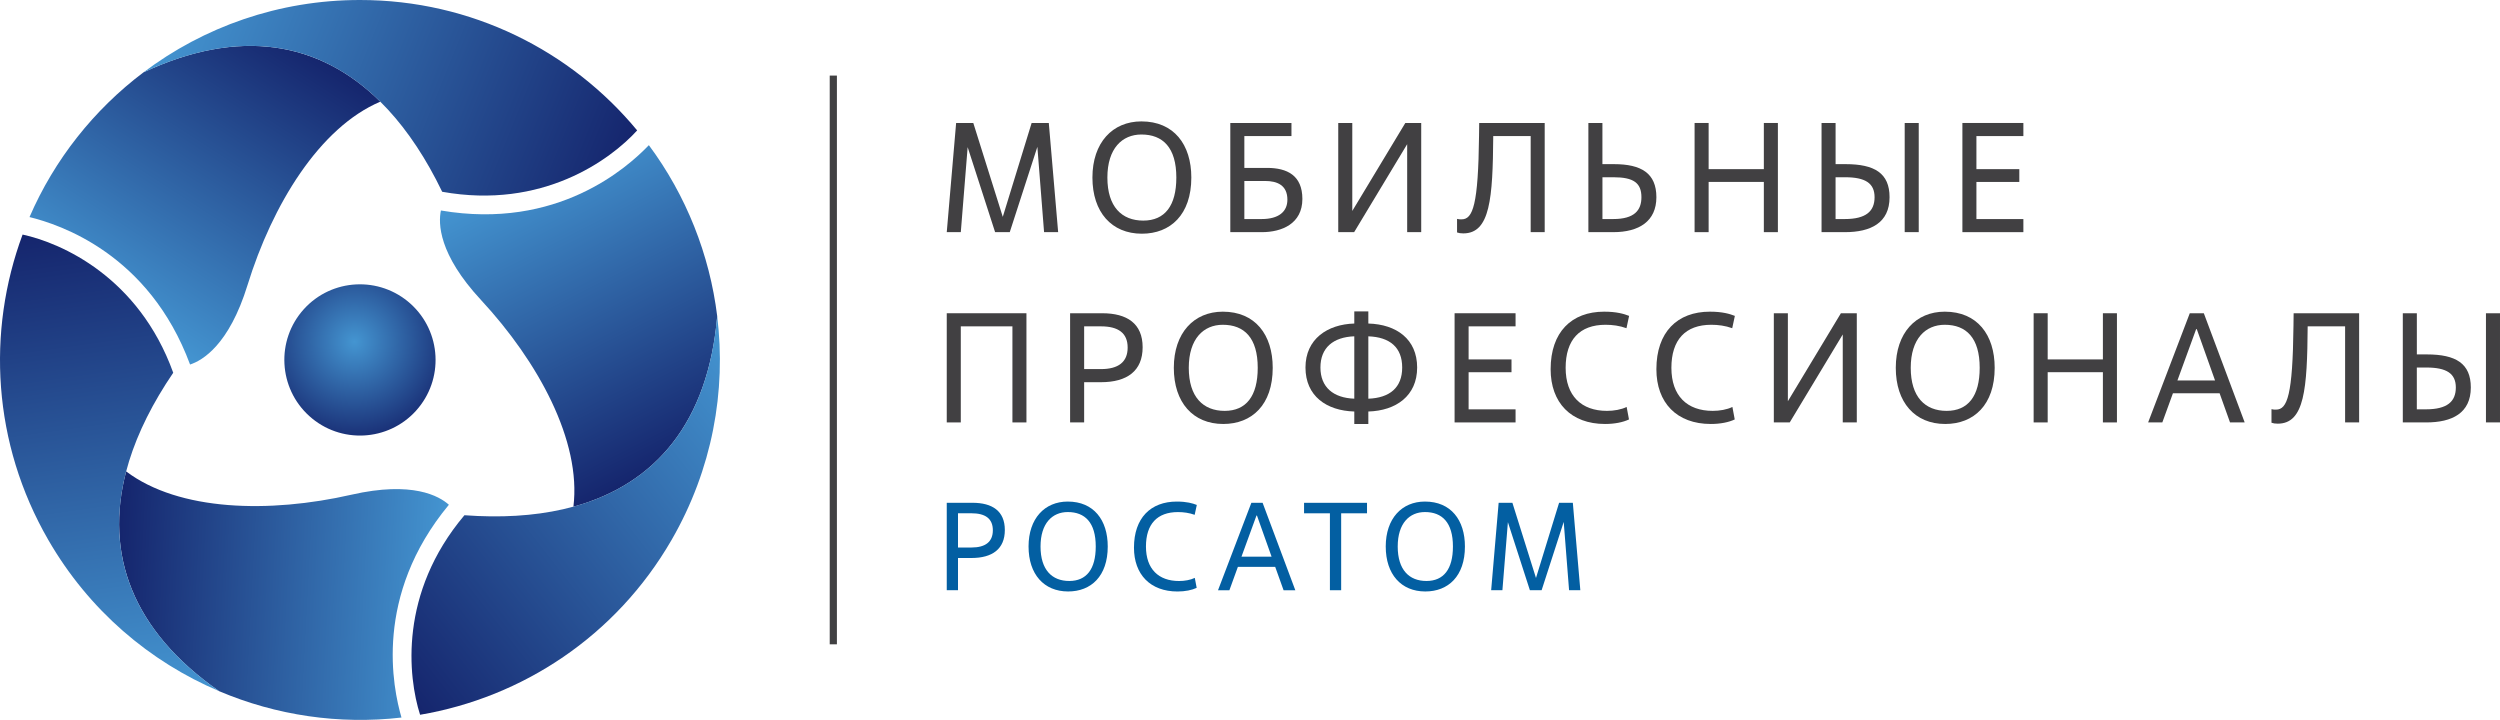
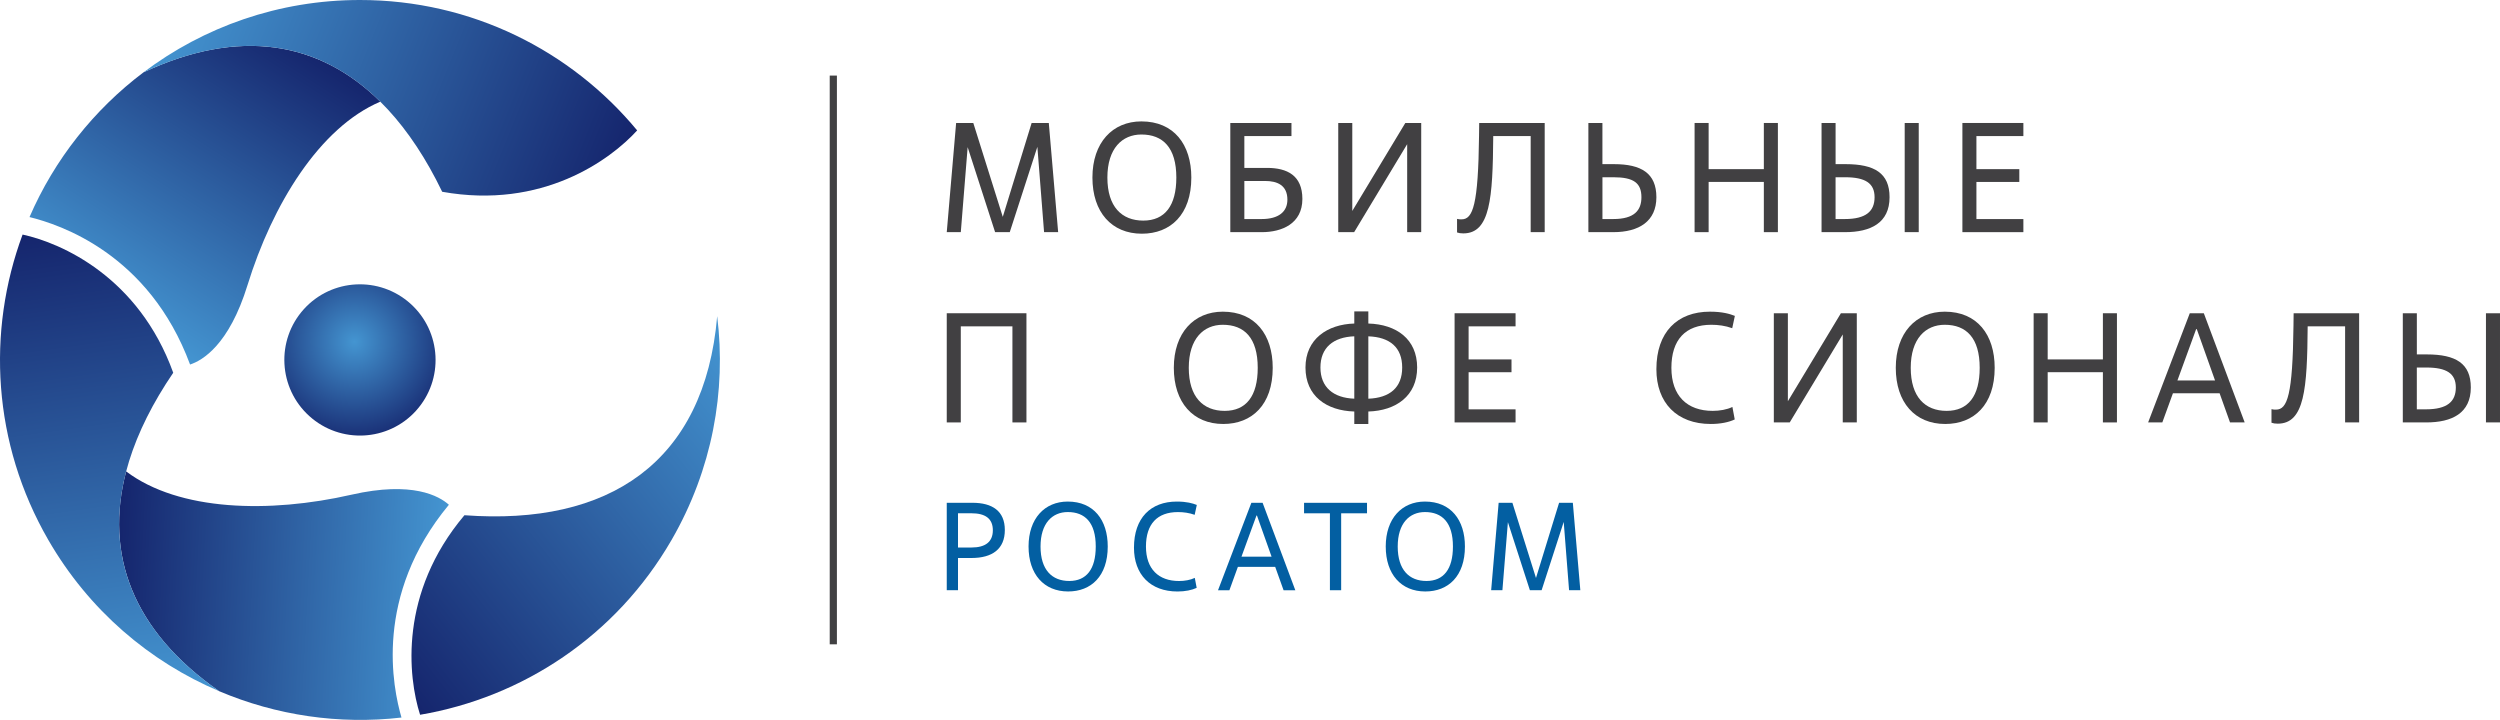
<svg xmlns="http://www.w3.org/2000/svg" xmlns:xlink="http://www.w3.org/1999/xlink" id="Layer_2" data-name="Layer 2" viewBox="0 0 984.37 283.46">
  <defs>
    <style> .cls-1 { fill: url(#linear-gradient); } .cls-1, .cls-2, .cls-3, .cls-4, .cls-5, .cls-6, .cls-7, .cls-8, .cls-9 { stroke-width: 0px; } .cls-2 { fill: url(#radial-gradient); } .cls-3 { fill: url(#linear-gradient-4); } .cls-4 { fill: url(#linear-gradient-2); } .cls-5 { fill: url(#linear-gradient-3); } .cls-6 { fill: url(#linear-gradient-5); } .cls-7 { fill: url(#linear-gradient-6); } .cls-8 { fill: #414042; } .cls-9 { fill: #035fa2; } </style>
    <radialGradient id="radial-gradient" cx="-14496.52" cy="-20541.8" fx="-14496.52" fy="-20541.8" r="298.27" gradientTransform="translate(2172.1 3008.31) rotate(-.06) scale(.14)" gradientUnits="userSpaceOnUse">
      <stop offset="0" stop-color="#4495d1" />
      <stop offset="1" stop-color="#15256d" />
    </radialGradient>
    <linearGradient id="linear-gradient" x1="41.23" y1="121.71" x2="111.7" y2="13.19" gradientUnits="userSpaceOnUse">
      <stop offset="0" stop-color="#4495d1" />
      <stop offset="1" stop-color="#15256d" />
    </linearGradient>
    <linearGradient id="linear-gradient-2" x1="69.35" y1="-3.35" x2="244.41" y2="67.37" xlink:href="#linear-gradient" />
    <linearGradient id="linear-gradient-3" x1="-990.04" y1="-3542.5" x2="-919.57" y2="-3651.01" gradientTransform="translate(2747.53 -2389.88) rotate(-120)" xlink:href="#linear-gradient" />
    <linearGradient id="linear-gradient-4" x1="-961.92" y1="-3667.55" x2="-786.85" y2="-3596.82" gradientTransform="translate(2747.53 -2389.88) rotate(-120)" xlink:href="#linear-gradient" />
    <linearGradient id="linear-gradient-5" x1="2698.89" y1="-2603.49" x2="2769.36" y2="-2712" gradientTransform="translate(-695.93 -3574.37) rotate(120)" xlink:href="#linear-gradient" />
    <linearGradient id="linear-gradient-6" x1="2727.02" y1="-2728.55" x2="2902.08" y2="-2657.82" gradientTransform="translate(-695.93 -3574.37) rotate(120)" xlink:href="#linear-gradient" />
  </defs>
  <g id="Logo">
    <g>
      <g>
        <path class="cls-8" d="m416.63,91.41h-5.53l-2.64-33.59-10.87,33.59h-5.77l-10.81-33.47-2.7,33.47h-5.53l3.69-42.99h6.76l11.61,36.97,11.36-36.97h6.76l3.68,42.99Z" />
        <path class="cls-8" d="m430.14,69.91c0-13.76,7.92-22.11,19.29-22.11,12.77,0,19.65,9.09,19.65,22.11,0,14.62-8.23,22.11-19.47,22.11-11.92,0-19.47-8.48-19.47-22.11Zm33.04,0c0-11.79-5.28-16.95-13.76-16.95-7.55,0-13.39,5.47-13.39,16.95s5.65,16.95,14.13,16.95,13.02-5.83,13.02-16.95Z" />
        <path class="cls-8" d="m484.43,91.41v-42.99h24.08v5.16h-18.55v12.53h8.97c7.86,0,13.88,2.95,13.88,12.22,0,9.77-8.11,13.08-15.97,13.08h-12.41Zm5.53-5.16h6.82c6.69,0,10.13-2.89,10.13-7.62,0-5.65-3.93-7.37-8.78-7.37h-8.17v14.99Z" />
        <path class="cls-8" d="m559.6,91.41h-5.53v-34.64l-20.88,34.64h-6.26v-42.99h5.53v34.64l20.88-34.64h6.26v42.99Z" />
        <path class="cls-8" d="m608.23,91.41h-5.53v-37.83h-14.74c-.18,24.63-1.23,38.32-11.79,38.32-1.17,0-1.66-.12-2.46-.37v-5.34c.67.18,1.11.18,1.78.18,4.48,0,6.57-5.71,6.88-32.98l.06-4.97h25.79v42.99Z" />
        <path class="cls-8" d="m625.42,91.41v-42.99h5.53v16.21h4.54c10.75,0,16.71,3.56,16.71,13.02s-6.82,13.76-16.95,13.76h-9.83Zm5.53-5.16h4.24c8.35,0,11.12-3.44,11.12-8.6,0-5.59-3.07-7.86-10.99-7.86h-4.36v16.46Z" />
        <path class="cls-8" d="m700.04,91.41h-5.53v-19.78h-21.74v19.78h-5.53v-42.99h5.53v18.18h21.74v-18.18h5.53v42.99Z" />
        <path class="cls-8" d="m717.23,91.41v-42.99h5.53v16.21h3.93c11.42,0,17.32,3.56,17.32,13.02,0,10.13-7.43,13.76-17.56,13.76h-9.21Zm5.53-5.16h3.62c8.35,0,11.73-3.07,11.73-8.6s-3.68-7.86-11.61-7.86h-3.75v16.46Zm32.74,5.16h-5.53v-42.99h5.53v42.99Z" />
        <path class="cls-8" d="m796.7,91.41h-24.01v-42.99h24.01v5.16h-18.49v13.02h16.89v5.04h-16.89v14.62h18.49v5.16Z" />
      </g>
      <g>
        <path class="cls-2" d="m163.85,161.68c-11.02,12.21-29.84,13.17-42.05,2.15-12.21-11.01-13.19-29.85-2.19-42.06,11.02-12.21,29.85-13.16,42.06-2.15,12.21,11.01,13.18,29.84,2.18,42.05Z" />
        <path class="cls-1" d="m56.48,28.5c-19.48,14.69-35.05,34.3-44.86,56.97,11.78,2.9,47.04,14.38,63.22,58.06,4.87-1.59,15.36-7.7,22.63-31.3,9.76-31.6,28.27-61.99,52.28-72.2-23.94-23.69-55.48-29.26-93.27-11.54Z" />
        <path class="cls-4" d="m250.88,51.35s0,0,0,0C224.9,19.98,185.65,0,141.73,0c-32,0-61.53,10.61-85.25,28.5,52.45-24.61,92.88-4.31,117.63,47.01,39.43,7.07,66.21-12.55,76.77-24.16Z" />
        <path class="cls-5" d="m86.31,272.16c22.46,9.53,47.23,13.21,71.77,10.37-3.37-11.65-11.07-47.93,18.67-83.78-3.81-3.42-14.34-9.45-38.42-3.95-32.24,7.35-67.82,6.51-88.66-9.18-8.54,32.58,2.4,62.69,36.64,86.55Z" />
        <path class="cls-3" d="m8.9,92.37s0,0-.01,0c-14.16,38.19-11.84,82.18,10.12,120.21,16,27.72,39.95,47.98,67.31,59.58-47.54-33.12-50.17-78.29-18.11-125.39-13.59-37.69-43.97-51.07-59.3-54.41Z" />
-         <path class="cls-6" d="m282.4,124.5c-2.98-24.22-12.18-47.5-26.91-67.34-8.4,8.75-35.97,33.55-81.88,25.72-1.06,5.01-1.01,17.15,15.79,35.25,22.48,24.25,39.55,55.48,36.38,81.38,32.48-8.89,53.08-33.42,56.62-75.01Z" />
        <path class="cls-7" d="m165.41,281.44s0,0,0,0c40.16-6.83,77.08-30.84,99.04-68.87,16-27.72,21.58-58.59,17.94-88.08-4.92,57.73-42.71,82.6-99.52,78.38-25.84,30.62-22.24,63.62-17.46,78.57Z" />
      </g>
      <rect class="cls-8" x="326.7" y="29.76" width="2.83" height="223.94" />
      <g>
        <path class="cls-8" d="m404.17,166.33h-5.53v-37.83h-20.33v37.83h-5.53v-42.99h31.38v42.99Z" />
-         <path class="cls-8" d="m426.88,166.33h-5.53v-42.99h12.65c9.77,0,15.91,4.05,15.91,13.39s-6.14,13.76-16.4,13.76h-6.63v15.85Zm0-21h6.63c6.82,0,10.5-2.76,10.5-8.48s-3.69-8.35-10.5-8.35h-6.63v16.83Z" />
        <path class="cls-8" d="m462.19,144.83c0-13.76,7.92-22.11,19.29-22.11,12.77,0,19.65,9.09,19.65,22.11,0,14.62-8.23,22.11-19.47,22.11-11.92,0-19.47-8.48-19.47-22.11Zm33.04,0c0-11.79-5.28-16.95-13.76-16.95-7.55,0-13.39,5.47-13.39,16.95s5.65,16.95,14.13,16.95,13.02-5.83,13.02-16.95Z" />
        <path class="cls-8" d="m538.78,166.94h-5.53v-4.91c-10.93-.31-19.22-6.08-19.22-17.32s8.66-17.01,19.22-17.32v-4.79h5.53v4.79c11.06.31,19.22,6.14,19.22,17.32s-8.35,17.01-19.22,17.32v4.91Zm-5.53-34.52c-8.29.31-13.33,4.48-13.33,12.28s5.1,11.98,13.33,12.28v-24.57Zm5.53,24.57c8.41-.31,13.33-4.36,13.33-12.28s-4.85-11.98-13.33-12.28v24.57Z" />
        <path class="cls-8" d="m596.75,166.33h-24.01v-42.99h24.01v5.16h-18.49v13.02h16.89v5.04h-16.89v14.62h18.49v5.16Z" />
-         <path class="cls-8" d="m641.39,165.16c-2.33,1.11-5.65,1.78-9.4,1.78-13.39,0-21.43-8.35-21.43-21.56,0-14.62,8.23-22.66,21.07-22.66,4.91,0,7.8.86,9.83,1.66l-1.04,4.85c-2.7-.98-5.53-1.35-8.23-1.35-10.2,0-15.72,5.9-15.72,16.95s6.2,16.95,16.28,16.95c2.7,0,5.59-.49,7.74-1.54l.92,4.91Z" />
        <path class="cls-8" d="m683.03,165.16c-2.33,1.11-5.65,1.78-9.4,1.78-13.39,0-21.43-8.35-21.43-21.56,0-14.62,8.23-22.66,21.07-22.66,4.91,0,7.8.86,9.83,1.66l-1.04,4.85c-2.7-.98-5.53-1.35-8.23-1.35-10.2,0-15.72,5.9-15.72,16.95s6.2,16.95,16.28,16.95c2.7,0,5.59-.49,7.74-1.54l.92,4.91Z" />
        <path class="cls-8" d="m731.11,166.33h-5.53v-34.64l-20.88,34.64h-6.26v-42.99h5.53v34.64l20.88-34.64h6.26v42.99Z" />
        <path class="cls-8" d="m746.46,144.83c0-13.76,7.92-22.11,19.29-22.11,12.77,0,19.65,9.09,19.65,22.11,0,14.62-8.23,22.11-19.47,22.11-11.92,0-19.47-8.48-19.47-22.11Zm33.04,0c0-11.79-5.28-16.95-13.76-16.95-7.55,0-13.39,5.47-13.39,16.95s5.65,16.95,14.13,16.95,13.02-5.83,13.02-16.95Z" />
        <path class="cls-8" d="m833.54,166.33h-5.53v-19.78h-21.74v19.78h-5.53v-42.99h5.53v18.18h21.74v-18.18h5.53v42.99Z" />
        <path class="cls-8" d="m873.95,154.84h-18.36l-4.18,11.49h-5.59l16.4-42.99h5.53l16.09,42.99h-5.77l-4.11-11.49Zm-16.58-5.04h14.8l-7.19-20.21h-.25l-7.37,20.21Z" />
        <path class="cls-8" d="m928.91,166.33h-5.53v-37.83h-14.74c-.18,24.63-1.23,38.32-11.79,38.32-1.17,0-1.66-.12-2.46-.37v-5.34c.67.18,1.11.18,1.78.18,4.48,0,6.57-5.71,6.88-32.98l.06-4.97h25.79v42.99Z" />
        <path class="cls-8" d="m946.1,166.33v-42.99h5.53v16.21h3.93c11.42,0,17.32,3.56,17.32,13.02,0,10.13-7.43,13.76-17.56,13.76h-9.21Zm5.53-5.16h3.62c8.35,0,11.73-3.07,11.73-8.6s-3.68-7.86-11.61-7.86h-3.75v16.46Zm32.74,5.16h-5.53v-42.99h5.53v42.99Z" />
      </g>
      <g>
        <path class="cls-9" d="m377.21,232.4h-4.43v-34.43h10.13c7.82,0,12.74,3.25,12.74,10.72s-4.92,11.02-13.13,11.02h-5.31v12.69Zm0-16.82h5.31c5.46,0,8.41-2.21,8.41-6.79s-2.95-6.69-8.41-6.69h-5.31v13.48Z" />
        <path class="cls-9" d="m404.99,215.19c0-11.02,6.34-17.7,15.44-17.7,10.23,0,15.74,7.28,15.74,17.7,0,11.71-6.59,17.7-15.59,17.7-9.54,0-15.59-6.79-15.59-17.7Zm26.46,0c0-9.44-4.23-13.57-11.02-13.57-6.05,0-10.72,4.38-10.72,13.57s4.52,13.57,11.31,13.57,10.43-4.67,10.43-13.57Z" />
        <path class="cls-9" d="m471.18,231.47c-1.87.88-4.52,1.43-7.52,1.43-10.72,0-17.16-6.69-17.16-17.26,0-11.7,6.59-18.15,16.87-18.15,3.93,0,6.25.69,7.87,1.33l-.84,3.89c-2.16-.79-4.43-1.08-6.59-1.08-8.16,0-12.59,4.72-12.59,13.57s4.97,13.57,13.03,13.57c2.16,0,4.48-.39,6.2-1.23l.74,3.93Z" />
        <path class="cls-9" d="m502.11,223.21h-14.7l-3.34,9.2h-4.48l13.13-34.43h4.43l12.88,34.43h-4.62l-3.3-9.2Zm-13.28-4.03h11.85l-5.75-16.18h-.2l-5.9,16.18Z" />
        <path class="cls-9" d="m528.08,232.4h-4.43v-30.29h-10.18v-4.13h24.79v4.13h-10.18v30.29Z" />
        <path class="cls-9" d="m545.63,215.19c0-11.02,6.34-17.7,15.44-17.7,10.23,0,15.74,7.28,15.74,17.7,0,11.71-6.59,17.7-15.59,17.7-9.54,0-15.59-6.79-15.59-17.7Zm26.46,0c0-9.44-4.23-13.57-11.02-13.57-6.05,0-10.72,4.38-10.72,13.57s4.52,13.57,11.31,13.57,10.43-4.67,10.43-13.57Z" />
        <path class="cls-9" d="m622.25,232.4h-4.43l-2.11-26.9-8.7,26.9h-4.62l-8.66-26.8-2.16,26.8h-4.43l2.95-34.43h5.41l9.29,29.61,9.1-29.61h5.41l2.95,34.43Z" />
      </g>
    </g>
  </g>
</svg>